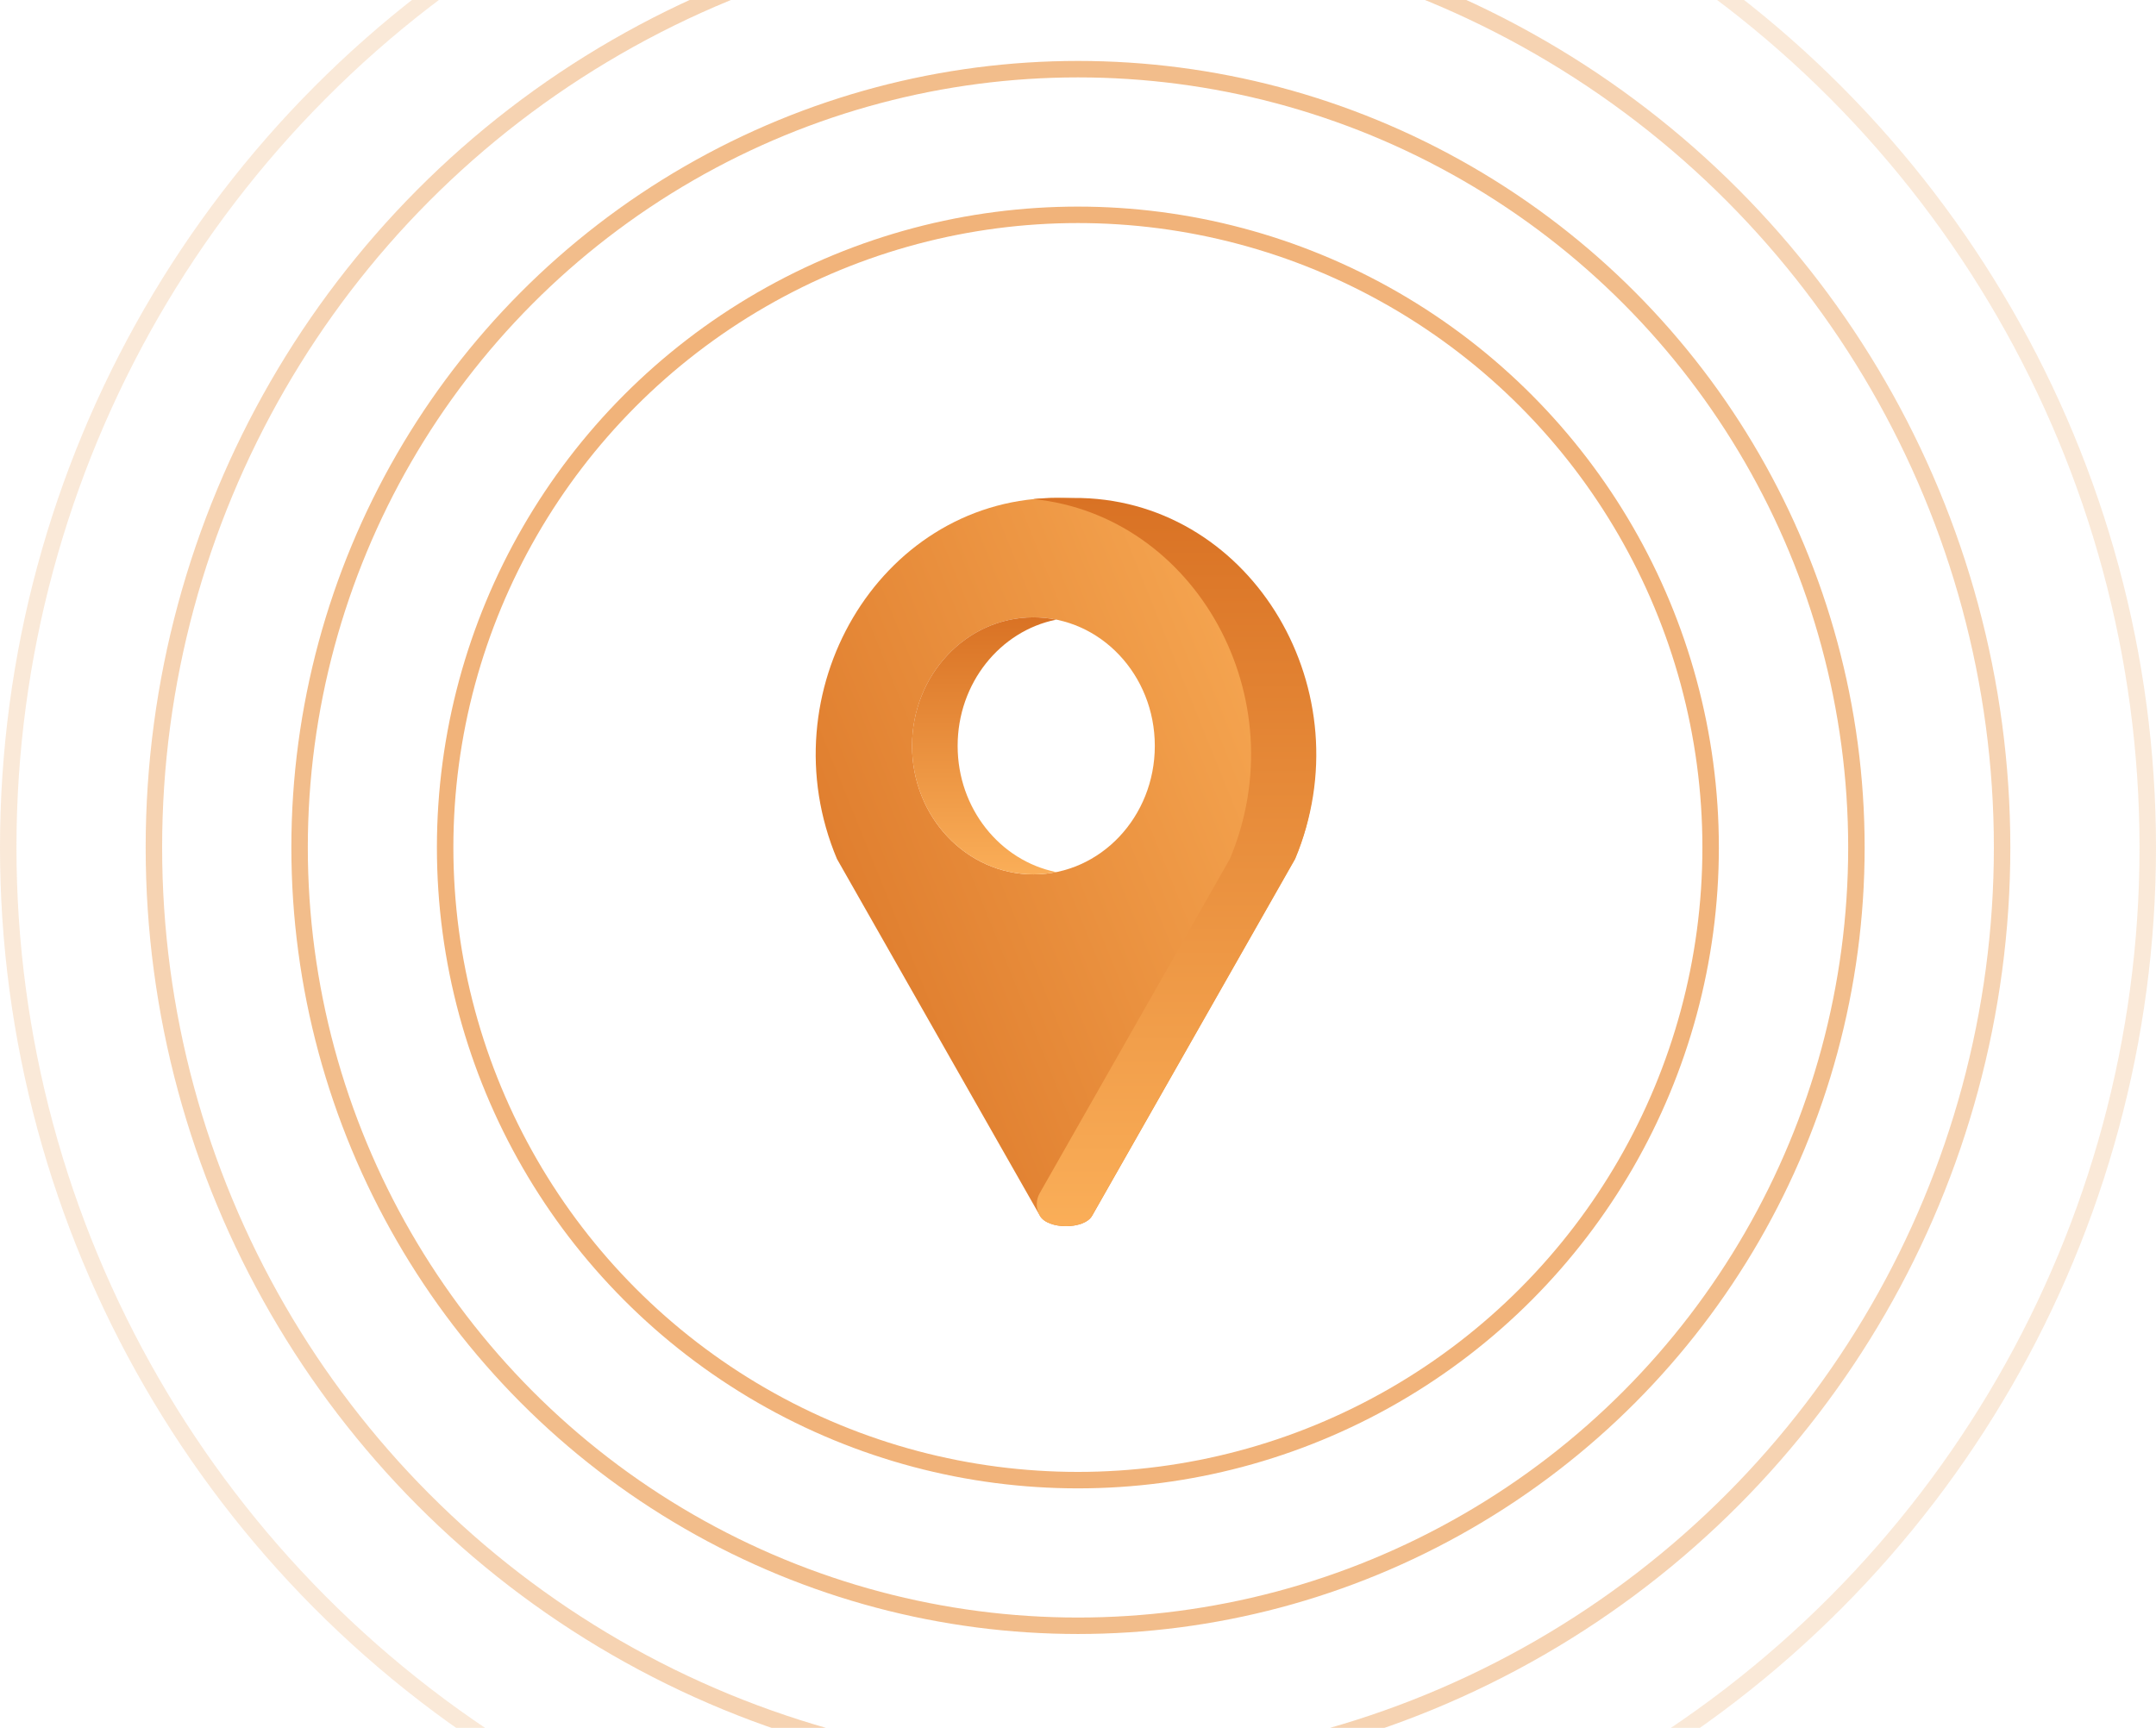
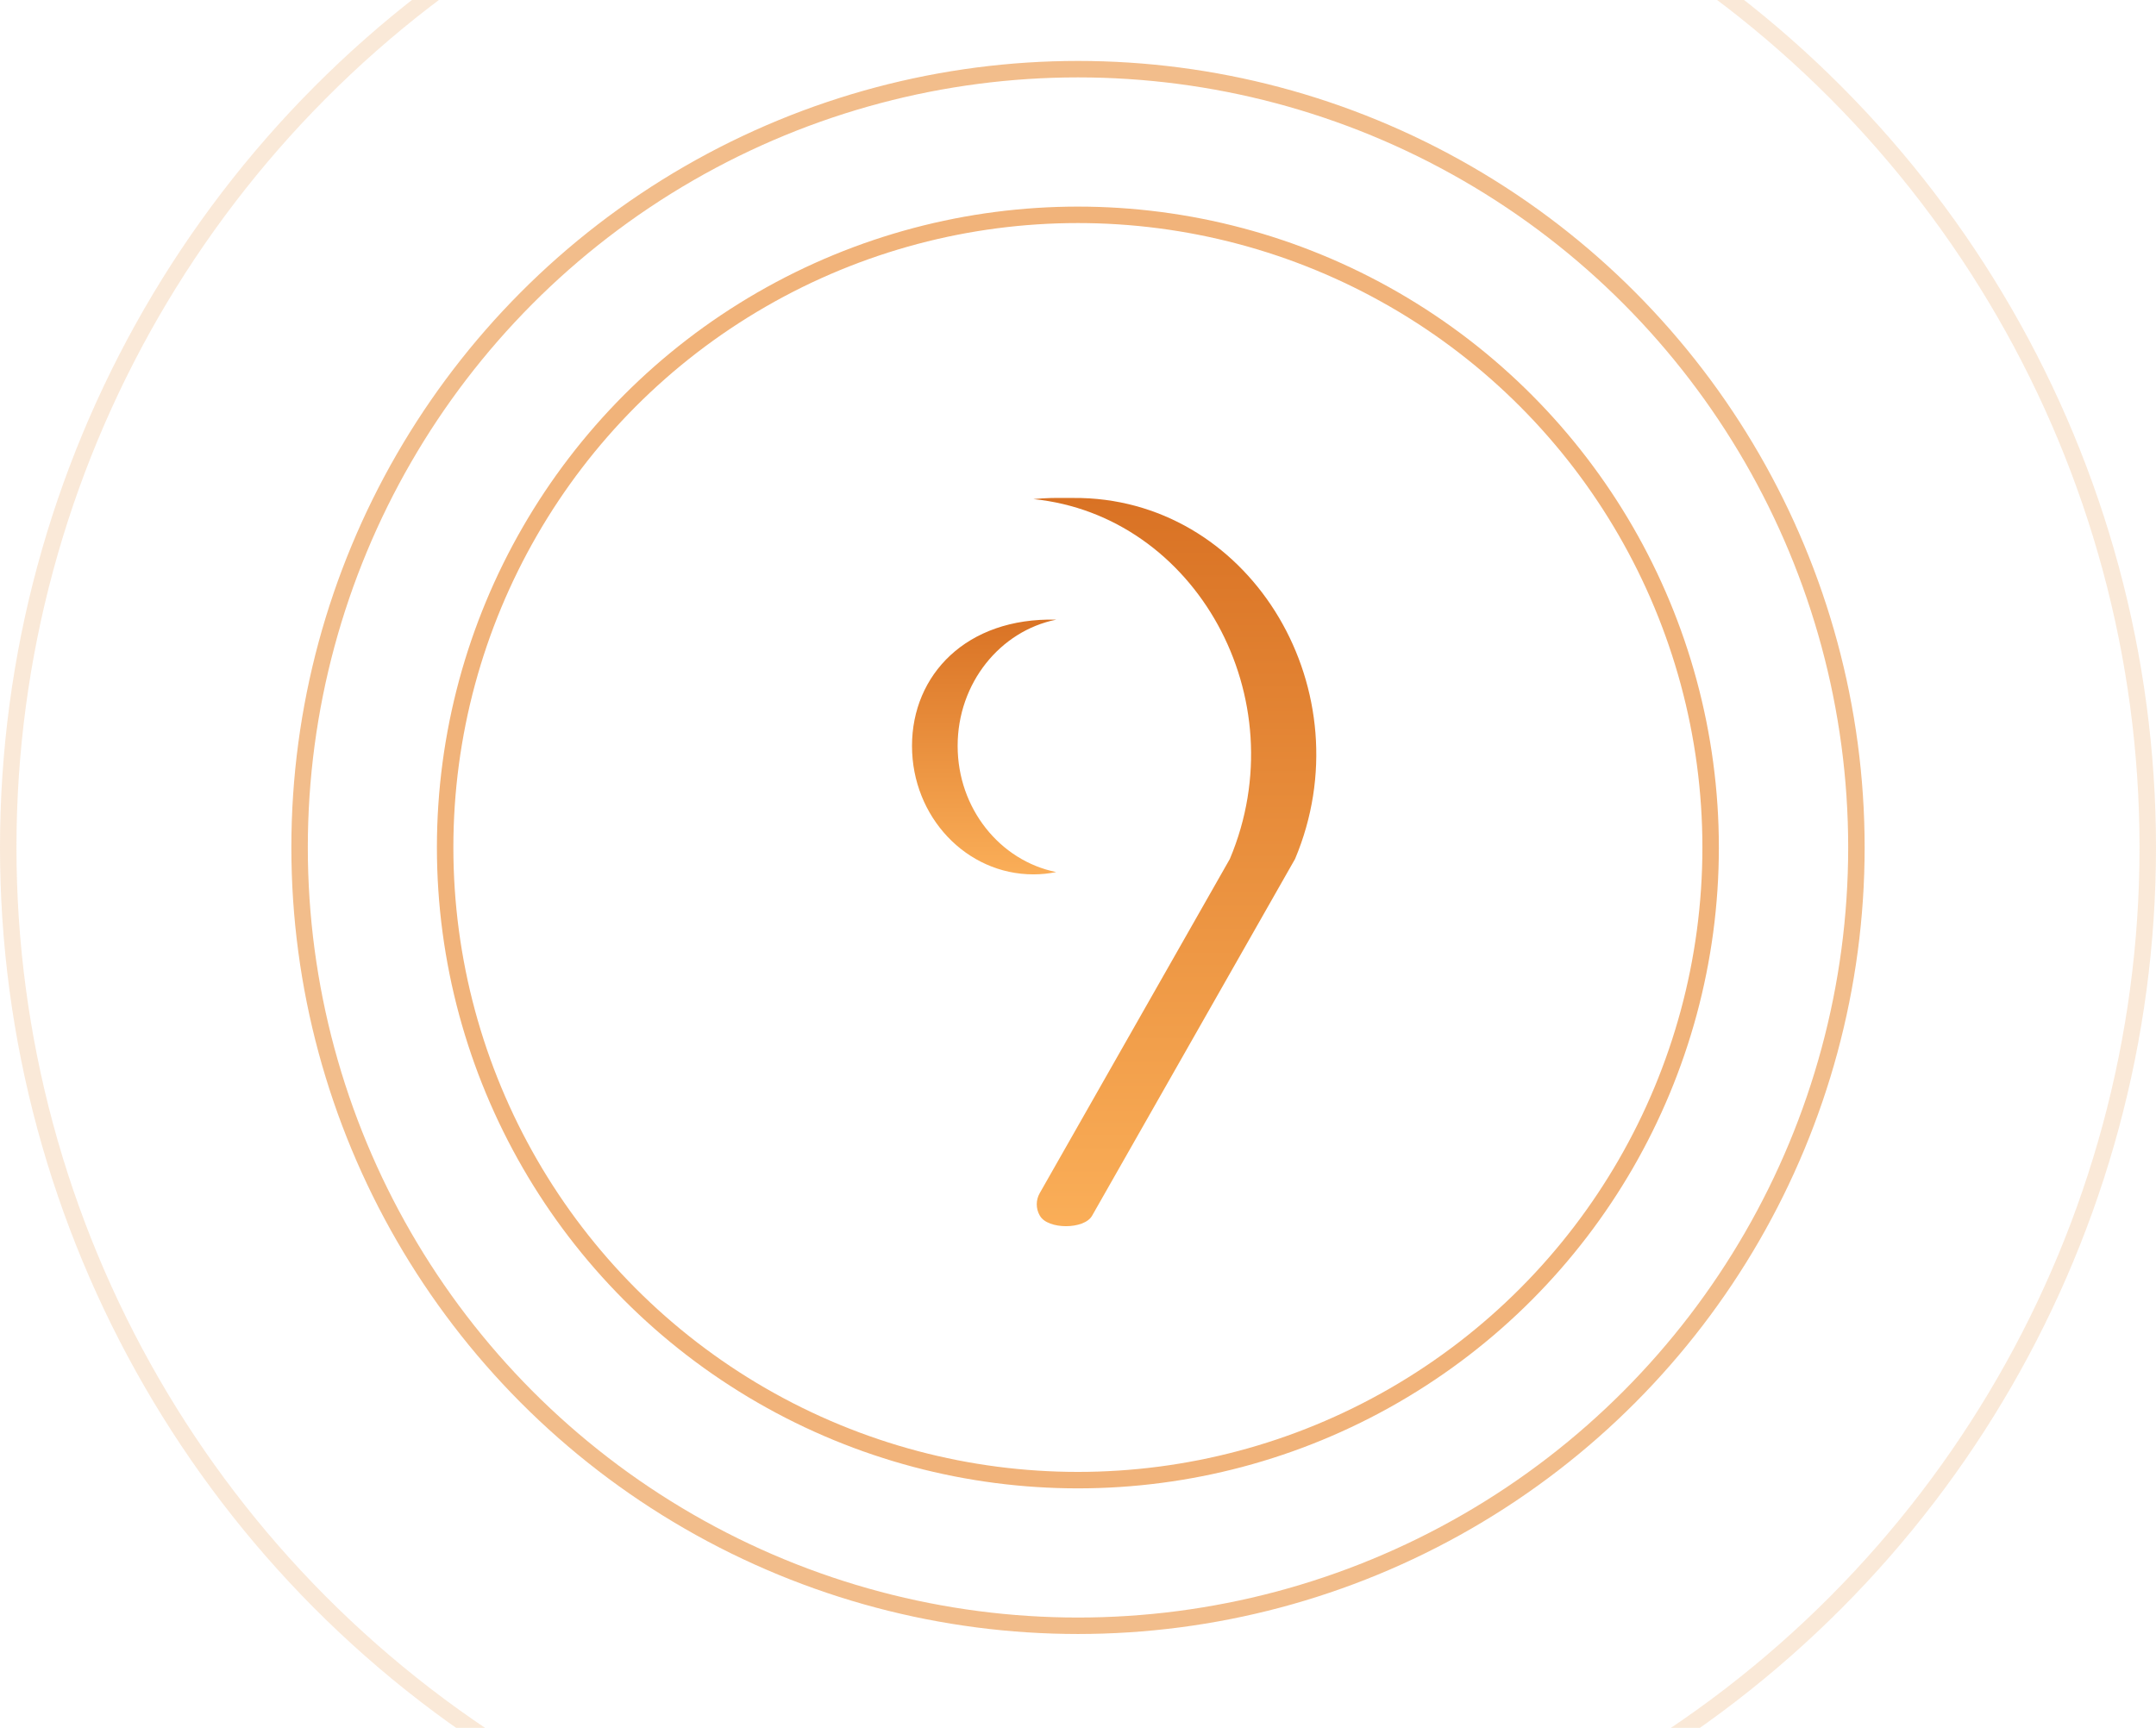
<svg xmlns="http://www.w3.org/2000/svg" width="131" height="105" viewBox="0 0 131 105" fill="none">
  <circle opacity="0.2" cx="65.5" cy="51.5" r="65" stroke="#EA913F" />
  <circle opacity="0.6" cx="65.5" cy="51.5" r="47.297" stroke="#EA913F" />
  <circle opacity="0.69" cx="65.493" cy="51.501" r="38.446" stroke="#EA913F" />
-   <circle opacity="0.4" cx="65.5" cy="51.5" r="56.149" stroke="#EA913F" />
-   <path fill-rule="evenodd" clip-rule="evenodd" d="M78.692 52.197L66.357 73.883C65.876 74.725 63.667 74.725 63.189 73.883L50.854 52.197C46.593 42.076 53.379 30.545 63.841 30.264C63.976 30.26 64.111 30.258 64.244 30.258C64.38 30.258 64.515 30.26 64.65 30.264C75.112 30.545 82.95 42.076 78.692 52.197ZM70.167 45.327C70.167 41.012 66.865 37.516 62.792 37.516C58.719 37.516 55.417 41.012 55.417 45.327C55.417 49.639 58.719 53.136 62.792 53.136C66.865 53.136 70.167 49.639 70.167 45.327Z" fill="url(#paint0_linear_14051_25706)" />
  <path d="M65.7 30.264C65.565 30.258 64.379 30.258 64.241 30.258C64.108 30.258 63.973 30.26 63.838 30.264C63.483 30.274 63.134 30.296 62.789 30.329C72.647 31.325 78.842 42.42 74.727 52.197L63.172 72.511C62.935 72.926 62.935 73.443 63.172 73.859L63.187 73.883C63.665 74.725 65.873 74.725 66.354 73.883L78.689 52.197C82.948 42.076 76.161 30.545 65.7 30.264Z" fill="url(#paint1_linear_14051_25706)" />
-   <path d="M62.789 53.135C63.264 53.135 63.727 53.087 64.175 52.995C60.766 52.307 58.187 49.137 58.187 45.327C58.187 41.514 60.766 38.343 64.175 37.656C63.727 37.563 63.264 37.516 62.789 37.516C58.716 37.516 55.414 41.012 55.414 45.327C55.414 49.639 58.716 53.135 62.789 53.135Z" fill="url(#paint2_linear_14051_25706)" />
+   <path d="M62.789 53.135C63.264 53.135 63.727 53.087 64.175 52.995C60.766 52.307 58.187 49.137 58.187 45.327C58.187 41.514 60.766 38.343 64.175 37.656C58.716 37.516 55.414 41.012 55.414 45.327C55.414 49.639 58.716 53.135 62.789 53.135Z" fill="url(#paint2_linear_14051_25706)" />
  <defs>
    <linearGradient id="paint0_linear_14051_25706" x1="31.783" y1="30.508" x2="73.209" y2="13.77" gradientUnits="userSpaceOnUse">
      <stop stop-color="#D97224" />
      <stop offset="1" stop-color="#FAAE58" />
    </linearGradient>
    <linearGradient id="paint1_linear_14051_25706" x1="14.411" y1="74.515" x2="14.411" y2="30.258" gradientUnits="userSpaceOnUse">
      <stop stop-color="#FAAE58" />
      <stop offset="1" stop-color="#D97224" />
    </linearGradient>
    <linearGradient id="paint2_linear_14051_25706" x1="45.878" y1="53.134" x2="45.878" y2="37.516" gradientUnits="userSpaceOnUse">
      <stop stop-color="#FAAE58" />
      <stop offset="1" stop-color="#D97224" />
    </linearGradient>
  </defs>
</svg>